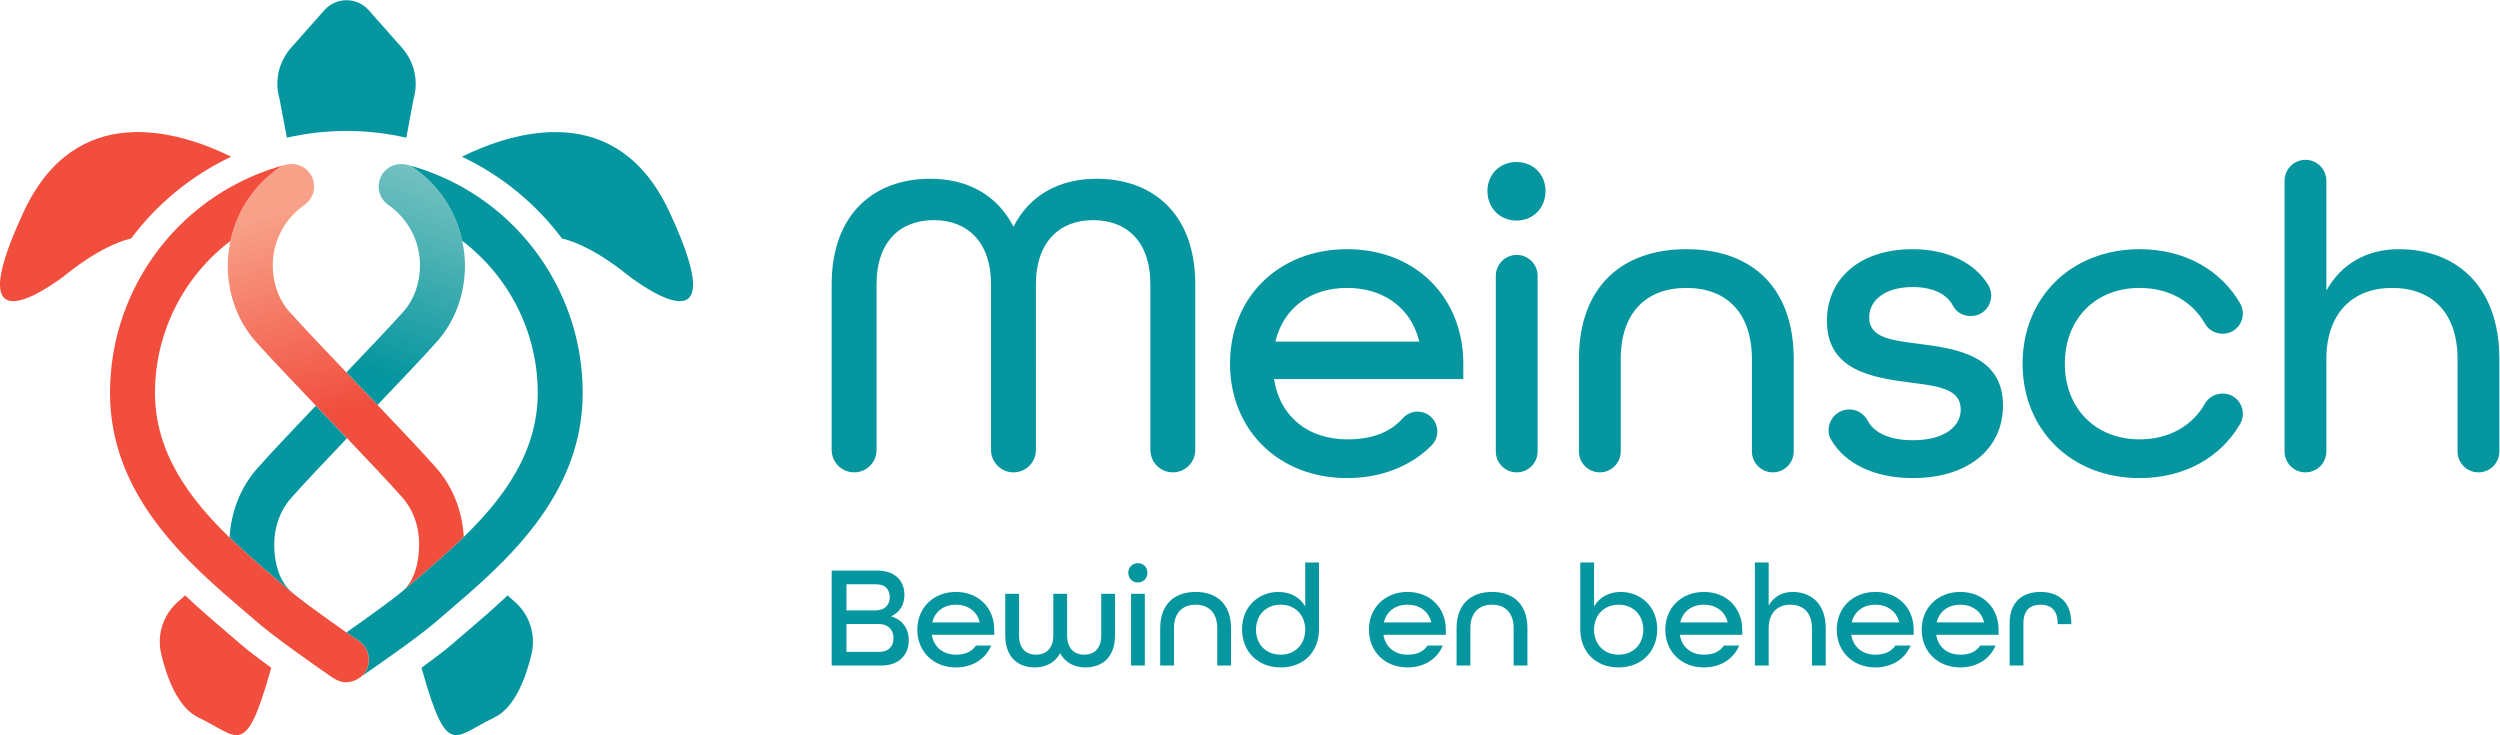
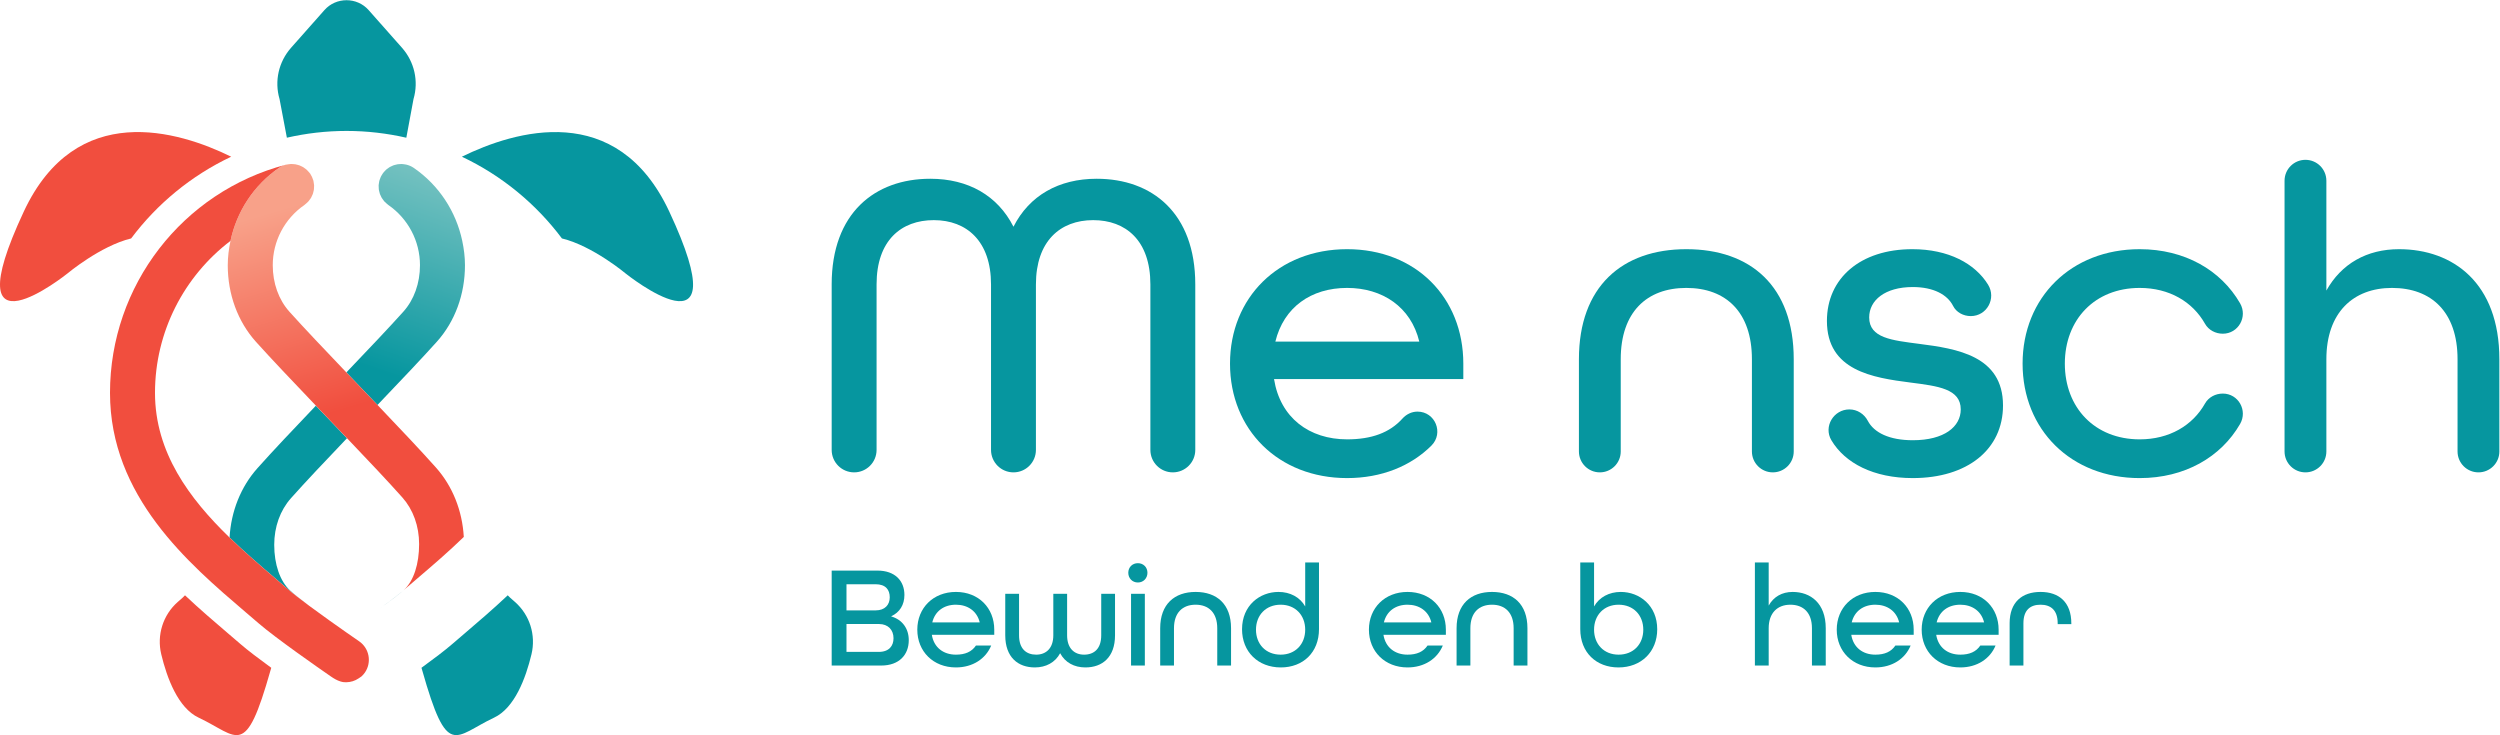
<svg xmlns="http://www.w3.org/2000/svg" xmlns:ns1="http://sodipodi.sourceforge.net/DTD/sodipodi-0.dtd" xmlns:ns2="http://www.inkscape.org/namespaces/inkscape" version="1.1" id="svg2" xml:space="preserve" width="615.973" height="181.12" viewBox="0 0 615.973 181.12" ns1:docname="logo-Meinsch-Bewind-PMS.eps">
  <defs id="defs6">
    <clipPath clipPathUnits="userSpaceOnUse" id="clipPath34">
      <path d="m 745.496,782.594 c 19.852,22.125 30.785,52.656 30.785,85.969 0,44.41 -21.906,86.039 -58.609,111.375 -0.332,0.23 -0.578,0.531 -0.902,0.765 -1,0.735 -1.872,1.567 -2.786,2.367 -1.187,1.047 -2.398,2.071 -3.453,3.239 -0.59,0.652 -1.07,1.375 -1.613,2.054 -1.148,1.45 -2.289,2.903 -3.234,4.489 -0.356,0.589 -0.61,1.226 -0.93,1.832 -0.926,1.734 -1.805,3.496 -2.477,5.346 -0.25,0.69 -0.386,1.41 -0.601,2.11 -0.555,1.83 -1.071,3.68 -1.371,5.58 -0.121,0.79 -0.125,1.58 -0.203,2.37 -0.188,1.89 -0.336,3.79 -0.258,5.72 0.031,0.76 0.172,1.52 0.246,2.28 0.187,1.97 0.445,3.95 0.93,5.93 0.195,0.8 0.5,1.59 0.75,2.39 0.574,1.85 1.203,3.66 2.003,5.36 0.442,0.94 0.997,1.84 1.516,2.75 0.844,1.49 1.695,2.97 2.699,4.32 0.621,0.84 1.328,1.57 1.996,2.35 1.149,1.32 2.289,2.64 3.582,3.8 0.59,0.53 1.239,0.97 1.856,1.46 1.488,1.19 2.996,2.35 4.629,3.33 0.637,0.38 1.32,0.65 1.976,1 1.668,0.88 3.356,1.72 5.129,2.37 0.895,0.32 1.824,0.52 2.742,0.78 1.586,0.46 3.18,0.91 4.825,1.18 1.172,0.19 2.355,0.22 3.539,0.31 1.461,0.11 2.918,0.24 4.394,0.2 1.293,-0.04 2.578,-0.25 3.864,-0.41 1.402,-0.17 2.796,-0.33 4.199,-0.66 4.937,-1.14 9.765,-3.13 14.195,-6.19 46.578,-32.13 78.059,-80.688 89.496,-134.848 3.098,-14.668 5.028,-29.664 5.028,-44.949 0,-53.848 -18.481,-104.106 -52.043,-141.512 -27.723,-30.875 -66.993,-72.196 -109.665,-116.852 -11.054,11.582 -22.21,23.25 -33.312,34.852 -8.059,8.429 -16.148,16.887 -24.207,25.324 40.129,42 79.09,83.031 105.285,112.219 z" id="path32" />
    </clipPath>
    <linearGradient x1="0" y1="0" x2="1" y2="0" gradientUnits="userSpaceOnUse" gradientTransform="matrix(-135.186,-387.125,387.125,-135.186,827.506,1062.6)" spreadMethod="pad" id="linearGradient42">
      <stop style="stop-opacity:1;stop-color:#7ec5c3" offset="0" id="stop36" />
      <stop style="stop-opacity:1;stop-color:#7ec5c3" offset="0" id="stop38" />
      <stop style="stop-opacity:1;stop-color:#06969f" offset="1" id="stop40" />
    </linearGradient>
    <clipPath clipPathUnits="userSpaceOnUse" id="clipPath56">
      <path d="m 420.977,868.551 c 0,-53.828 18.484,-104.094 52.046,-141.5 27.731,-30.86 66.993,-72.188 109.668,-116.852 7.133,-7.461 14.336,-14.996 21.645,-22.609 11.969,-12.527 23.988,-25.11 35.879,-37.559 39.851,-41.761 77.765,-81.84 103.508,-110.816 19.965,-22.41 30.965,-53.016 30.965,-86.145 0,-36.359 -9.727,-68.14 -28.594,-85.218 0.683,0.578 1.347,1.136 1.984,1.699 7.766,6.699 15.813,13.57 24.063,20.629 27.578,23.55 56.988,48.761 85.125,76.105 -2.801,48.512 -20.676,93.656 -51.438,128.211 -27.144,30.527 -66.765,72.391 -108.09,115.703 -11.05,11.586 -22.207,23.25 -33.308,34.86 -8.071,8.429 -16.168,16.882 -24.215,25.312 -40.129,42.016 -79.09,83.035 -105.289,112.215 -19.836,22.129 -30.785,52.66 -30.785,85.965 0,44.41 21.894,86.043 58.613,111.379 0.332,0.226 0.586,0.535 0.894,0.789 1.016,0.711 1.883,1.551 2.797,2.34 1.172,1.046 2.399,2.089 3.442,3.261 0.609,0.637 1.066,1.375 1.629,2.063 1.144,1.426 2.293,2.875 3.234,4.457 0.355,0.609 0.609,1.246 0.918,1.855 0.941,1.735 1.805,3.489 2.469,5.345 0.254,0.69 0.406,1.41 0.609,2.09 0.563,1.83 1.07,3.69 1.375,5.6 0.129,0.77 0.129,1.58 0.203,2.37 0.18,1.88 0.332,3.77 0.254,5.7 -0.023,0.77 -0.176,1.54 -0.254,2.3 -0.176,1.96 -0.433,3.94 -0.914,5.9 -0.051,0.23 -0.051,0.46 -0.101,0.69 -0.18,0.61 -0.485,1.15 -0.664,1.76 -0.559,1.81 -1.196,3.59 -1.961,5.27 -0.485,1.02 -1.071,1.96 -1.629,2.96 -0.586,1.01 -1.02,2.11 -1.707,3.1 -0.254,0.36 -0.586,0.64 -0.864,0.99 -0.687,0.94 -1.504,1.81 -2.269,2.68 -1.043,1.19 -2.086,2.39 -3.235,3.44 -0.761,0.68 -1.601,1.27 -2.39,1.88 -1.324,1.02 -2.649,2.06 -4.074,2.93 -0.868,0.51 -1.758,0.89 -2.649,1.35 -1.453,0.74 -2.929,1.5 -4.457,2.06 -1.094,0.38 -2.215,0.64 -3.308,0.94 -1.426,0.38 -2.856,0.82 -4.305,1.05 -1.274,0.2 -2.57,0.25 -3.844,0.33 -1.375,0.1 -2.75,0.23 -4.152,0.2 -1.297,-0.05 -2.621,-0.25 -3.922,-0.43 -1.399,-0.18 -2.774,-0.33 -4.176,-0.64 -4.937,-1.15 -9.75,-3.13 -14.183,-6.18 -46.598,-32.14 -78.071,-80.7 -89.504,-134.86 -3.106,-14.668 -5.039,-29.665 -5.039,-44.969 z" id="path54" />
    </clipPath>
    <linearGradient x1="0" y1="0" x2="1" y2="0" gradientUnits="userSpaceOnUse" gradientTransform="matrix(110.703,-372.896,372.896,110.703,530.804,976.271)" spreadMethod="pad" id="linearGradient64">
      <stop style="stop-opacity:1;stop-color:#f8a189" offset="0" id="stop58" />
      <stop style="stop-opacity:1;stop-color:#f8a189" offset="0" id="stop60" />
      <stop style="stop-opacity:1;stop-color:#f14e3e" offset="1" id="stop62" />
    </linearGradient>
    <clipPath clipPathUnits="userSpaceOnUse" id="clipPath76">
      <path d="m 629.621,99.07 c 0.664,-0.199 1.324,-0.379 1.988,-0.531 -0.687,0.18 -1.324,0.359 -1.937,0.531 0,0 -0.024,0 -0.051,0 z" id="path74" />
    </clipPath>
    <linearGradient x1="0" y1="0" x2="1" y2="0" gradientUnits="userSpaceOnUse" gradientTransform="matrix(-1.986,0,0,-1.986,631.608,98.81)" spreadMethod="pad" id="linearGradient82">
      <stop style="stop-opacity:1;stop-color:#d4561e" offset="0" id="stop78" />
      <stop style="stop-opacity:1;stop-color:#be4320" offset="1" id="stop80" />
    </linearGradient>
  </defs>
  <ns1:namedview id="namedview4" pagecolor="#ffffff" bordercolor="#666666" borderopacity="1.0" ns2:pageshadow="2" ns2:pageopacity="0.0" ns2:pagecheckerboard="0" />
  <g id="g8" ns2:groupmode="layer" ns2:label="ink_ext_XXXXXX" transform="matrix(1.333,0,0,-1.333,0,181.12)">
    <g id="g10" transform="scale(0.1)">
      <path d="m 1537.25,833.059 c 0,131.808 79.74,195.271 182.26,195.271 69.97,0 124.49,-30.92 153.78,-88.689 29.29,57.769 83.8,88.689 153.78,88.689 102.53,0 182.27,-63.463 182.27,-195.271 V 527.133 c 0,-22.926 -18.58,-41.508 -41.51,-41.508 v 0 c -22.91,0 -41.49,18.578 -41.49,41.496 v 305.938 c 0,81.363 -45.57,118.789 -105.78,118.789 -61.02,0 -105.78,-39.051 -105.78,-118.789 V 527.121 c 0,-22.918 -18.57,-41.496 -41.49,-41.496 v 0 c -22.92,0 -41.5,18.578 -41.5,41.496 v 305.938 c 0,79.738 -44.75,118.789 -105.77,118.789 -60.21,0 -105.78,-37.426 -105.78,-118.789 V 527.121 c 0,-22.918 -18.58,-41.496 -41.49,-41.496 v 0 c -22.92,0 -41.5,18.578 -41.5,41.496 v 305.938" style="fill:#06969f;fill-opacity:1;fill-rule:nonzero;stroke:none" id="path12" />
      <path d="m 2623.4,727.277 c -15.46,64.282 -68.35,99.27 -133.44,99.27 -66.72,0 -117.16,-35.801 -132.63,-99.27 z m -349.87,-40.675 c 0,122.046 89.5,211.546 216.43,211.546 126.93,0 214.81,-89.5 214.81,-211.546 v -28.481 h -349.88 c 11.39,-71.601 65.1,-111.476 135.07,-111.476 45.19,0 78.73,12.253 102.23,38.351 7.18,7.977 17.13,12.914 27.87,12.914 v 0 c 32.79,0 48.97,-39.676 25.75,-62.828 -37.91,-37.801 -92.17,-60.035 -155.85,-60.035 -126.93,0 -216.43,89.504 -216.43,211.555" style="fill:#06969f;fill-opacity:1;fill-rule:nonzero;stroke:none" id="path14" />
-       <path d="m 2803.46,887.566 v 0 c 21.35,0 38.65,-17.3 38.65,-38.644 V 524.273 c 0,-21.343 -17.3,-38.648 -38.65,-38.648 v 0 c -21.34,0 -38.64,17.305 -38.64,38.648 v 324.649 c 0,21.344 17.3,38.644 38.64,38.644 z m -54.11,117.984 c 0,30.92 22.79,53.7 53.71,53.7 30.91,0 53.69,-22.78 53.69,-53.7 0,-30.917 -22.78,-54.515 -53.69,-54.515 -30.92,0 -53.71,23.598 -53.71,54.515" style="fill:#06969f;fill-opacity:1;fill-rule:nonzero;stroke:none" id="path16" />
      <path d="m 2918.45,694.734 c 0,134.254 79.73,203.414 198.52,203.414 118.79,0 198.53,-68.347 198.53,-203.414 V 524.273 c 0,-21.343 -17.3,-38.648 -38.65,-38.648 v 0 c -21.34,0 -38.64,17.305 -38.64,38.648 v 170.461 c 0,87.059 -48,131.813 -121.24,131.813 -73.23,0 -121.23,-44.754 -121.23,-131.813 V 524.273 c 0,-21.343 -17.3,-38.648 -38.65,-38.648 v 0 c -21.34,0 -38.64,17.305 -38.64,38.648 v 170.461" style="fill:#06969f;fill-opacity:1;fill-rule:nonzero;stroke:none" id="path18" />
      <path d="m 3418.39,601.973 v 0 c 14.45,0 27.36,-8.309 34.06,-21.114 11.4,-21.769 39.72,-35.836 83.07,-35.836 58.58,0 88.68,25.223 88.68,56.95 0,38.242 -42.3,43.125 -92.75,49.64 -69.98,8.95 -154.6,21.973 -154.6,113.907 0,78.925 61.85,132.628 157.86,132.628 66.69,0 115.71,-26.308 139.98,-65.554 15.69,-25.367 -2.14,-58.121 -31.97,-58.121 v 0 c -13.45,0 -26.6,6.765 -32.65,18.785 -10.54,20.93 -36.3,34.918 -74.55,34.918 -51.27,0 -80.55,-24.414 -80.55,-56.145 0,-38.242 42.3,-42.308 91.94,-48.82 69.98,-8.949 155.41,-21.969 155.41,-113.91 0,-81.371 -65.91,-134.254 -166.8,-134.254 -72.23,0 -125.27,27.516 -150.48,70.016 -14.9,25.109 4.15,56.91 33.35,56.91" style="fill:#06969f;fill-opacity:1;fill-rule:nonzero;stroke:none" id="path20" />
      <path d="m 3738.52,686.602 c 0,122.046 89.49,211.546 216.43,211.546 83.3,0 150.2,-38.765 185.56,-99.984 14.42,-24.976 -3.1,-56.238 -31.94,-56.238 v 0 c -13.39,0 -26.27,6.687 -32.85,18.351 -22.97,40.727 -65.96,66.27 -120.77,66.27 -83,0 -138.33,-58.582 -138.33,-139.945 0,-81.368 55.33,-139.957 138.33,-139.957 54.81,0 97.8,25.543 120.77,66.269 6.58,11.664 19.46,18.352 32.85,18.352 v 0 c 28.85,0 46.36,-31.258 31.94,-56.235 -35.35,-61.218 -102.26,-99.984 -185.56,-99.984 -126.94,0 -216.43,89.504 -216.43,211.555" style="fill:#06969f;fill-opacity:1;fill-rule:nonzero;stroke:none" id="path22" />
      <path d="m 4261.37,1063.32 v 0 c 21.34,0 38.65,-17.3 38.65,-38.65 V 821.664 c 27.66,49.633 74.85,76.484 134.24,76.484 100.09,0 185.52,-62.652 185.52,-203.414 V 524.273 c 0,-21.343 -17.3,-38.648 -38.65,-38.648 v 0 c -21.34,0 -38.65,17.305 -38.65,38.648 v 170.461 c 0,87.059 -48.01,131.813 -121.23,131.813 -71.6,0 -121.23,-45.563 -121.23,-131.813 V 524.273 c 0,-21.343 -17.3,-38.648 -38.65,-38.648 h -0.01 c -21.34,0 -38.65,17.305 -38.65,38.648 v 500.397 c 0,21.35 17.31,38.65 38.66,38.65" style="fill:#06969f;fill-opacity:1;fill-rule:nonzero;stroke:none" id="path24" />
      <path d="m 424.313,365.191 c 27.781,-26.941 56.757,-51.761 83.953,-74.992 8.25,-7.051 16.293,-13.929 24.062,-20.648 9.141,-7.891 23.426,-18.891 39.289,-30.629 -15.125,11.328 -28.035,21.457 -35.422,28.308 -18.636,17.348 -29.332,48.129 -29.332,84.52 0,33.125 11,63.73 30.965,86.141 25.742,28.976 63.656,69.054 103.508,110.816 -11.891,12.449 -23.91,25.031 -35.879,37.531 -7.309,7.641 -14.512,15.176 -21.644,22.637 C 542.488,565.59 502.867,523.699 475.695,493.172 445.012,458.668 427.113,413.621 424.313,365.191" style="fill:#06969f;fill-opacity:1;fill-rule:nonzero;stroke:none" id="path26" />
      <g id="g28">
        <g id="g30" clip-path="url(#clipPath34)">
          <path d="m 745.496,782.594 c 19.852,22.125 30.785,52.656 30.785,85.969 0,44.41 -21.906,86.039 -58.609,111.375 -0.332,0.23 -0.578,0.531 -0.902,0.765 -1,0.735 -1.872,1.567 -2.786,2.367 -1.187,1.047 -2.398,2.071 -3.453,3.239 -0.59,0.652 -1.07,1.375 -1.613,2.054 -1.148,1.45 -2.289,2.903 -3.234,4.489 -0.356,0.589 -0.61,1.226 -0.93,1.832 -0.926,1.734 -1.805,3.496 -2.477,5.346 -0.25,0.69 -0.386,1.41 -0.601,2.11 -0.555,1.83 -1.071,3.68 -1.371,5.58 -0.121,0.79 -0.125,1.58 -0.203,2.37 -0.188,1.89 -0.336,3.79 -0.258,5.72 0.031,0.76 0.172,1.52 0.246,2.28 0.187,1.97 0.445,3.95 0.93,5.93 0.195,0.8 0.5,1.59 0.75,2.39 0.574,1.85 1.203,3.66 2.003,5.36 0.442,0.94 0.997,1.84 1.516,2.75 0.844,1.49 1.695,2.97 2.699,4.32 0.621,0.84 1.328,1.57 1.996,2.35 1.149,1.32 2.289,2.64 3.582,3.8 0.59,0.53 1.239,0.97 1.856,1.46 1.488,1.19 2.996,2.35 4.629,3.33 0.637,0.38 1.32,0.65 1.976,1 1.668,0.88 3.356,1.72 5.129,2.37 0.895,0.32 1.824,0.52 2.742,0.78 1.586,0.46 3.18,0.91 4.825,1.18 1.172,0.19 2.355,0.22 3.539,0.31 1.461,0.11 2.918,0.24 4.394,0.2 1.293,-0.04 2.578,-0.25 3.864,-0.41 1.402,-0.17 2.796,-0.33 4.199,-0.66 4.937,-1.14 9.765,-3.13 14.195,-6.19 46.578,-32.13 78.059,-80.688 89.496,-134.848 3.098,-14.668 5.028,-29.664 5.028,-44.949 0,-53.848 -18.481,-104.106 -52.043,-141.512 -27.723,-30.875 -66.993,-72.196 -109.665,-116.852 -11.054,11.582 -22.21,23.25 -33.312,34.852 -8.059,8.429 -16.148,16.887 -24.207,25.324 40.129,42 79.09,83.031 105.285,112.219" style="fill:url(#linearGradient42);fill-opacity:1;fill-rule:nonzero;stroke:none" id="path44" />
        </g>
      </g>
      <path d="m 699.57,232.102 c 19.809,14.359 37.481,27.617 46.317,35.57 -11.024,-9.32 -28.137,-22.262 -46.317,-35.57" style="fill:#328d98;fill-opacity:1;fill-rule:nonzero;stroke:none" id="path46" />
-       <path d="m 674.465,115.602 c -1.785,-2.571 -3.82,-4.84 -6.035,-6.872 21.769,15.071 102.414,70.579 134.039,97.95 7.636,6.57 15.531,13.32 23.629,20.25 105.925,90.39 250.992,214.195 250.992,405.652 0,198.133 -133.735,371.588 -325.192,421.798 -0.41,0.1 -0.789,0.08 -1.171,0.18 4.937,-1.15 9.753,-3.13 14.183,-6.18 46.57,-32.14 78.07,-80.7 89.504,-134.86 85.785,-65.262 139.539,-168.059 139.539,-280.938 0,-110.383 -63.992,-195.66 -136.687,-266.297 -28.137,-27.344 -57.547,-52.555 -85.125,-76.105 -8.25,-7.059 -16.297,-13.93 -24.063,-20.629 -0.637,-0.563 -1.301,-1.121 -1.984,-1.699 -0.078,-0.063 -0.129,-0.133 -0.207,-0.18 -8.836,-7.953 -26.508,-21.211 -46.317,-35.57 -1.933,-1.411 -3.894,-2.813 -5.855,-4.231 C 674.742,214.039 655.16,200.238 640.52,190 c -0.102,-0.07 -0.204,-0.148 -0.305,-0.25 13.801,-9.629 23.223,-16.121 23.527,-16.32 18.922,-13.008 23.735,-38.91 10.723,-57.828" style="fill:#06969f;fill-opacity:1;fill-rule:nonzero;stroke:none" id="path48" />
      <g id="g50">
        <g id="g52" clip-path="url(#clipPath56)">
          <path d="m 420.977,868.551 c 0,-53.828 18.484,-104.094 52.046,-141.5 27.731,-30.86 66.993,-72.188 109.668,-116.852 7.133,-7.461 14.336,-14.996 21.645,-22.609 11.969,-12.527 23.988,-25.11 35.879,-37.559 39.851,-41.761 77.765,-81.84 103.508,-110.816 19.965,-22.41 30.965,-53.016 30.965,-86.145 0,-36.359 -9.727,-68.14 -28.594,-85.218 0.683,0.578 1.347,1.136 1.984,1.699 7.766,6.699 15.813,13.57 24.063,20.629 27.578,23.55 56.988,48.761 85.125,76.105 -2.801,48.512 -20.676,93.656 -51.438,128.211 -27.144,30.527 -66.765,72.391 -108.09,115.703 -11.05,11.586 -22.207,23.25 -33.308,34.86 -8.071,8.429 -16.168,16.882 -24.215,25.312 -40.129,42.016 -79.09,83.035 -105.289,112.215 -19.836,22.129 -30.785,52.66 -30.785,85.965 0,44.41 21.894,86.043 58.613,111.379 0.332,0.226 0.586,0.535 0.894,0.789 1.016,0.711 1.883,1.551 2.797,2.34 1.172,1.046 2.399,2.089 3.442,3.261 0.609,0.637 1.066,1.375 1.629,2.063 1.144,1.426 2.293,2.875 3.234,4.457 0.355,0.609 0.609,1.246 0.918,1.855 0.941,1.735 1.805,3.489 2.469,5.345 0.254,0.69 0.406,1.41 0.609,2.09 0.563,1.83 1.07,3.69 1.375,5.6 0.129,0.77 0.129,1.58 0.203,2.37 0.18,1.88 0.332,3.77 0.254,5.7 -0.023,0.77 -0.176,1.54 -0.254,2.3 -0.176,1.96 -0.433,3.94 -0.914,5.9 -0.051,0.23 -0.051,0.46 -0.101,0.69 -0.18,0.61 -0.485,1.15 -0.664,1.76 -0.559,1.81 -1.196,3.59 -1.961,5.27 -0.485,1.02 -1.071,1.96 -1.629,2.96 -0.586,1.01 -1.02,2.11 -1.707,3.1 -0.254,0.36 -0.586,0.64 -0.864,0.99 -0.687,0.94 -1.504,1.81 -2.269,2.68 -1.043,1.19 -2.086,2.39 -3.235,3.44 -0.761,0.68 -1.601,1.27 -2.39,1.88 -1.324,1.02 -2.649,2.06 -4.074,2.93 -0.868,0.51 -1.758,0.89 -2.649,1.35 -1.453,0.74 -2.929,1.5 -4.457,2.06 -1.094,0.38 -2.215,0.64 -3.308,0.94 -1.426,0.38 -2.856,0.82 -4.305,1.05 -1.274,0.2 -2.57,0.25 -3.844,0.33 -1.375,0.1 -2.75,0.23 -4.152,0.2 -1.297,-0.05 -2.621,-0.25 -3.922,-0.43 -1.399,-0.18 -2.774,-0.33 -4.176,-0.64 -4.937,-1.15 -9.75,-3.13 -14.183,-6.18 -46.598,-32.14 -78.071,-80.7 -89.504,-134.86 -3.106,-14.668 -5.039,-29.665 -5.039,-44.969" style="fill:url(#linearGradient64);fill-opacity:1;fill-rule:nonzero;stroke:none" id="path66" />
        </g>
      </g>
      <path d="m 640.215,97.672 c 7.816,0.156 15.66,2.398 22.586,7.129 1.019,0.668 2.929,1.961 5.219,3.539 0.128,0.129 0.281,0.262 0.41,0.39 2.215,2.032 4.25,4.301 6.035,6.872 13.012,18.918 8.199,44.82 -10.723,57.828 -0.304,0.199 -9.726,6.691 -23.527,16.32 0,0.031 -0.027,0.031 -0.027,0.031 -0.098,0.071 -0.176,0.149 -0.305,0.219 -18.281,12.789 -44.203,31.121 -67.043,48.031 -0.434,0.297 -0.84,0.578 -1.223,0.891 -15.863,11.738 -30.148,22.738 -39.289,30.629 -7.769,6.719 -15.812,13.597 -24.062,20.648 -27.196,23.231 -56.172,48.051 -83.953,74.992 -0.383,0.356 -0.766,0.715 -1.149,1.094 -72.695,70.637 -136.684,155.914 -136.684,266.297 0,112.879 53.75,215.676 139.536,280.938 11.433,54.16 42.906,102.72 89.504,134.86 4.433,3.05 9.246,5.03 14.183,6.18 -0.383,-0.1 -0.789,-0.08 -1.172,-0.18 -191.48,-50.21 -325.215,-223.642 -325.215,-421.798 0,-191.434 145.039,-315.23 250.942,-405.633 8.121,-6.918 16.043,-13.699 23.68,-20.269 31.804,-27.52 112.292,-83.539 133.554,-98.231 5.629,-3.898 11.457,-7.34 17.672,-9.25 0.152,-0.051 0.305,-0.07 0.457,-0.129 0.027,0 0.051,0 0.051,0 0.613,-0.172 1.25,-0.351 1.937,-0.531 0.356,-0.078 0.739,-0.148 1.121,-0.25 0.559,-0.109 1.196,-0.231 1.856,-0.34 1.477,-0.199 3.211,-0.328 5.375,-0.301" style="fill:#f14e3e;fill-opacity:1;fill-rule:nonzero;stroke:none" id="path68" />
      <g id="g70">
        <g id="g72" clip-path="url(#clipPath76)">
          <path d="m 629.621,99.07 c 0.664,-0.199 1.324,-0.379 1.988,-0.531 -0.687,0.18 -1.324,0.359 -1.937,0.531 0,0 -0.024,0 -0.051,0" style="fill:url(#linearGradient82);fill-opacity:1;fill-rule:nonzero;stroke:none" id="path84" />
        </g>
      </g>
      <path d="M 44.051,967.84 C 140.637,1174.32 329.449,1117.12 427.34,1069.1 353.387,1034.15 290.25,981.879 242.387,918.02 185.539,904.266 124.445,853.09 124.445,853.09 c 0,0 -214.375,-171.688 -80.394,114.75" style="fill:#f14e3e;fill-opacity:1;fill-rule:nonzero;stroke:none" id="path86" />
      <path d="m 853.703,1069.1 c 97.852,47.97 286.707,105.22 383.287,-101.26 133.98,-286.438 -80.39,-114.75 -80.39,-114.75 0,0 -61.1,51.176 -117.94,64.93 -47.867,63.859 -111.004,116.14 -184.957,151.08" style="fill:#06969f;fill-opacity:1;fill-rule:nonzero;stroke:none" id="path88" />
      <path d="m 751.047,1104.18 c -35.57,8.11 -72.531,12.55 -110.524,12.55 -37.906,0 -74.781,-4.42 -110.273,-12.5 l -13.523,71.4 c -9.77,33.11 -1.739,68.81 21.339,94.88 l 61.661,69.63 c 21.515,24.29 60.078,24.29 81.593,0 l 61.657,-69.63 c 23.078,-26.07 31.109,-61.77 21.343,-94.88 l -13.273,-71.45" style="fill:#06969f;fill-opacity:1;fill-rule:nonzero;stroke:none" id="path90" />
      <path d="m 835.738,168.121 c 7.016,6.039 14.246,12.219 21.653,18.559 l 1.765,1.511 c 24.551,20.95 51.86,44.289 79.34,70.207 1.422,-1.418 2.836,-2.82 4.281,-4.296 l 9.098,-8 C 979.246,222.031 990.891,184.82 982.379,149.379 971.77,105.199 951.27,50.129 913.254,32.25 839.262,-2.559 827.25,-45.68 780.25,120.309 l -1.195,4.101 c 22.625,16.449 43.23,32.078 56.683,43.711" style="fill:#06969f;fill-opacity:1;fill-rule:nonzero;stroke:none" id="path92" />
      <path d="m 444.699,168.121 c -7.015,6.039 -14.246,12.219 -21.652,18.559 l -1.766,1.511 c -24.554,20.95 -51.863,44.289 -79.34,70.207 -1.421,-1.418 -2.839,-2.82 -4.285,-4.296 l -9.097,-8 c -27.368,-24.071 -39.016,-61.282 -30.5,-96.723 10.609,-44.18 31.109,-99.25 69.121,-117.129 73.996,-34.809 86.004,-77.93 133.008,88.059 l 1.195,4.101 c -22.625,16.449 -43.235,32.078 -56.684,43.711" style="fill:#f14e3e;fill-opacity:1;fill-rule:nonzero;stroke:none" id="path94" />
      <path d="m 1624.21,153.781 c 19.32,0 27.36,11.278 27.36,25.239 0,15.289 -9.92,26.289 -26.83,26.289 h -60.11 v -51.528 z m -5.38,76.758 c 16.64,0 25.77,10.199 25.77,24.152 0,13.957 -7.52,24.161 -26.3,24.161 h -53.67 v -48.313 z m -81.57,73.531 h 84.53 c 32.47,0 49.92,-18.781 49.92,-45.082 0,-18.25 -8.86,-32.199 -24.16,-39.187 v -0.531 c 20.13,-5.899 32.2,-22.282 32.2,-43.75 0,-27.098 -17.71,-46.961 -50.99,-46.961 h -91.5 V 304.07" style="fill:#06969f;fill-opacity:1;fill-rule:nonzero;stroke:none" id="path96" />
      <path d="m 1810.93,208.262 c -5.1,21.207 -22.55,32.75 -44.01,32.75 -22,0 -38.64,-11.821 -43.74,-32.75 z m -115.4,-13.422 c 0,40.269 29.53,69.781 71.39,69.781 41.87,0 70.85,-29.512 70.85,-69.781 v -9.391 h -115.39 c 3.75,-23.609 21.46,-36.758 44.54,-36.758 17.17,0 29.25,5.368 37.03,16.899 h 28.18 c -10.19,-24.68 -34.35,-40.52 -65.21,-40.52 -41.86,0 -71.39,29.52 -71.39,69.77" style="fill:#06969f;fill-opacity:1;fill-rule:nonzero;stroke:none" id="path98" />
      <path d="m 1858.09,184.379 v 76.762 h 25.5 v -76.762 c 0,-24.688 13.15,-35.688 31.66,-35.688 17.99,0 31.67,11.539 31.67,35.688 v 76.762 h 25.5 v -76.762 c 0,-24.149 13.42,-35.688 31.39,-35.688 18.52,0 31.67,11 31.67,35.688 v 76.762 h 25.5 v -76.762 c 0,-40.527 -23.62,-59.309 -54.75,-59.309 -20.67,0 -37.57,9.129 -46.7,26.301 -9.12,-17.172 -26.29,-26.301 -46.7,-26.301 -31.12,0 -54.74,18.782 -54.74,59.309" style="fill:#06969f;fill-opacity:1;fill-rule:nonzero;stroke:none" id="path100" />
      <path d="m 2090.6,261.141 h 25.5 V 128.559 h -25.5 z m -5.1,38.898 c 0,10.199 7.51,17.723 17.71,17.723 10.19,0 17.71,-7.524 17.71,-17.723 0,-10.187 -7.52,-17.969 -17.71,-17.969 -10.2,0 -17.71,7.782 -17.71,17.969" style="fill:#06969f;fill-opacity:1;fill-rule:nonzero;stroke:none" id="path102" />
      <path d="m 2144.48,197.539 c 0,44.281 26.3,67.082 65.48,67.082 39.18,0 65.49,-22.543 65.49,-67.082 v -68.98 h -25.5 v 68.98 c 0,28.711 -15.84,43.473 -39.99,43.473 -24.15,0 -39.99,-14.762 -39.99,-43.473 v -68.98 h -25.49 v 68.98" style="fill:#06969f;fill-opacity:1;fill-rule:nonzero;stroke:none" id="path104" />
      <path d="m 2412.51,194.84 c 0,26.851 -18.25,46.172 -45.36,46.172 -27.36,0 -45.62,-19.321 -45.62,-46.172 0,-26.828 18.26,-46.149 45.62,-46.149 27.11,0 45.36,19.321 45.36,46.149 z m -116.74,0.808 c 0,44.012 32.74,68.973 67.36,68.973 21.47,0 39.72,-9.66 49.38,-26.832 v 81.313 H 2438 v -123.18 c 0,-43.211 -29.51,-70.852 -70.57,-70.852 -42.14,0 -71.66,28.989 -71.66,70.578" style="fill:#06969f;fill-opacity:1;fill-rule:nonzero;stroke:none" id="path106" />
      <path d="m 2645.68,208.262 c -5.1,21.207 -22.55,32.75 -44.02,32.75 -22,0 -38.64,-11.821 -43.74,-32.75 z m -115.4,-13.422 c 0,40.269 29.52,69.781 71.38,69.781 41.88,0 70.85,-29.512 70.85,-69.781 v -9.391 h -115.39 c 3.76,-23.609 21.47,-36.758 44.54,-36.758 17.18,0 29.25,5.368 37.04,16.899 h 28.17 c -10.19,-24.68 -34.35,-40.52 -65.21,-40.52 -41.86,0 -71.38,29.52 -71.38,69.77" style="fill:#06969f;fill-opacity:1;fill-rule:nonzero;stroke:none" id="path108" />
      <path d="m 2692.32,197.539 c 0,44.281 26.31,67.082 65.49,67.082 39.17,0 65.48,-22.543 65.48,-67.082 v -68.98 h -25.5 v 68.98 c 0,28.711 -15.84,43.473 -39.98,43.473 -24.15,0 -39.99,-14.762 -39.99,-43.473 v -68.98 h -25.5 v 68.98" style="fill:#06969f;fill-opacity:1;fill-rule:nonzero;stroke:none" id="path110" />
      <path d="m 3037.42,194.84 c 0,26.851 -18.25,46.172 -45.63,46.172 -27.1,0 -45.35,-19.321 -45.35,-46.172 0,-26.828 18.25,-46.149 45.35,-46.149 27.38,0 45.63,19.321 45.63,46.149 z m -116.48,1.082 v 123.18 h 25.5 v -81.313 c 9.66,17.172 27.91,26.832 49.38,26.832 34.62,0 67.36,-24.961 67.36,-68.973 0,-41.589 -29.52,-70.578 -71.65,-70.578 -41.06,0 -70.59,27.641 -70.59,70.852" style="fill:#06969f;fill-opacity:1;fill-rule:nonzero;stroke:none" id="path112" />
-       <path d="m 3193.48,208.262 c -5.1,21.207 -22.55,32.75 -44.02,32.75 -22,0 -38.64,-11.821 -43.74,-32.75 z m -115.4,-13.422 c 0,40.269 29.52,69.781 71.38,69.781 41.87,0 70.85,-29.512 70.85,-69.781 v -9.391 h -115.39 c 3.75,-23.609 21.47,-36.758 44.54,-36.758 17.18,0 29.25,5.368 37.03,16.899 h 28.18 c -10.19,-24.68 -34.35,-40.52 -65.21,-40.52 -41.86,0 -71.38,29.52 -71.38,69.77" style="fill:#06969f;fill-opacity:1;fill-rule:nonzero;stroke:none" id="path114" />
      <path d="m 3243.71,319.102 h 25.5 v -79.704 c 9.12,16.364 24.68,25.223 44.28,25.223 33,0 61.18,-20.66 61.18,-67.082 v -68.98 h -25.5 v 68.98 c 0,28.711 -15.82,43.473 -39.98,43.473 -23.62,0 -39.98,-15.032 -39.98,-43.473 v -68.98 h -25.5 v 190.543" style="fill:#06969f;fill-opacity:1;fill-rule:nonzero;stroke:none" id="path116" />
      <path d="m 3510.39,208.262 c -5.1,21.207 -22.55,32.75 -44.01,32.75 -22,0 -38.64,-11.821 -43.75,-32.75 z m -115.4,-13.422 c 0,40.269 29.53,69.781 71.39,69.781 41.87,0 70.85,-29.512 70.85,-69.781 v -9.391 h -115.39 c 3.75,-23.609 21.46,-36.758 44.54,-36.758 17.17,0 29.25,5.368 37.03,16.899 h 28.18 c -10.19,-24.68 -34.35,-40.52 -65.21,-40.52 -41.86,0 -71.39,29.52 -71.39,69.77" style="fill:#06969f;fill-opacity:1;fill-rule:nonzero;stroke:none" id="path118" />
      <path d="m 3667.39,208.262 c -5.1,21.207 -22.55,32.75 -44.01,32.75 -22.01,0 -38.65,-11.821 -43.75,-32.75 z m -115.4,-13.422 c 0,40.269 29.53,69.781 71.39,69.781 41.87,0 70.84,-29.512 70.84,-69.781 v -9.391 h -115.39 c 3.76,-23.609 21.47,-36.758 44.55,-36.758 17.17,0 29.25,5.368 37.03,16.899 h 28.17 c -10.19,-24.68 -34.35,-40.52 -65.2,-40.52 -41.86,0 -71.39,29.52 -71.39,69.77" style="fill:#06969f;fill-opacity:1;fill-rule:nonzero;stroke:none" id="path120" />
      <path d="m 3714.55,206.66 c 0,39.168 23.08,57.961 57.16,57.961 33.82,0 56.89,-18.793 56.89,-58.23 v -1.34 h -25.22 v 1.609 c 0,24.418 -12.88,34.352 -31.67,34.352 -19.06,0 -31.67,-9.934 -31.67,-34.352 v -78.101 h -25.49 v 78.101" style="fill:#06969f;fill-opacity:1;fill-rule:nonzero;stroke:none" id="path122" />
    </g>
  </g>
</svg>